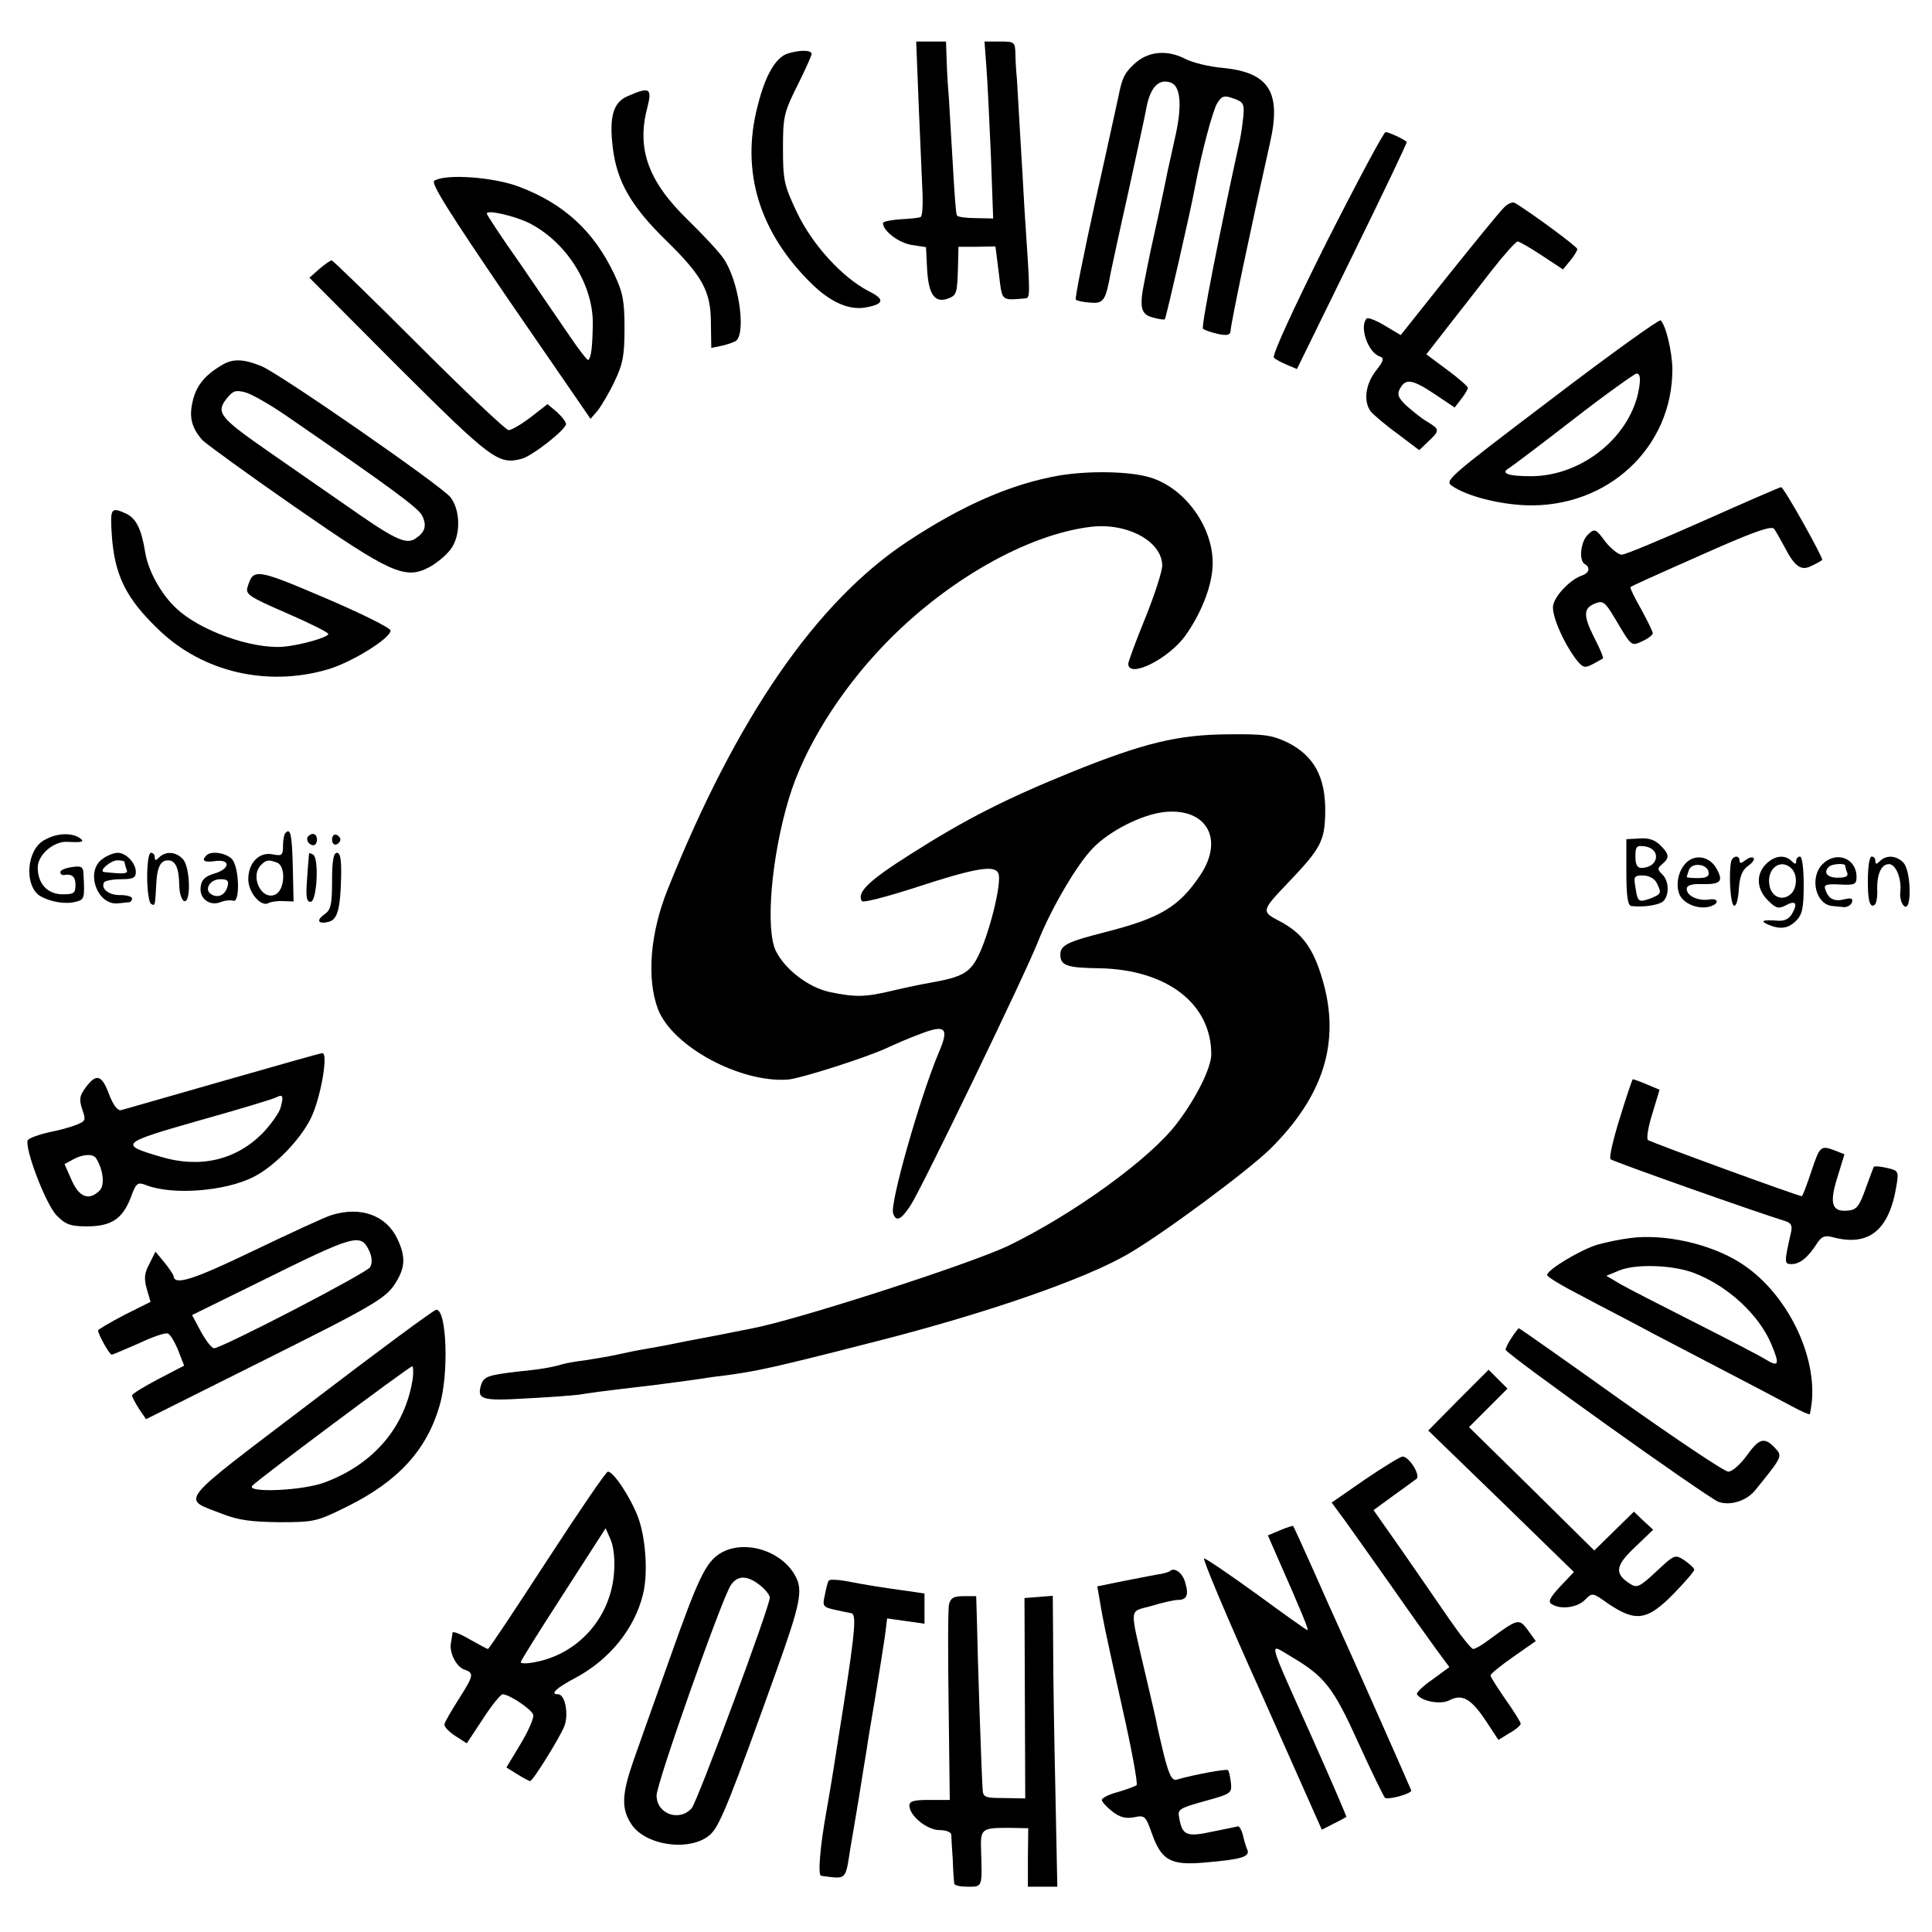
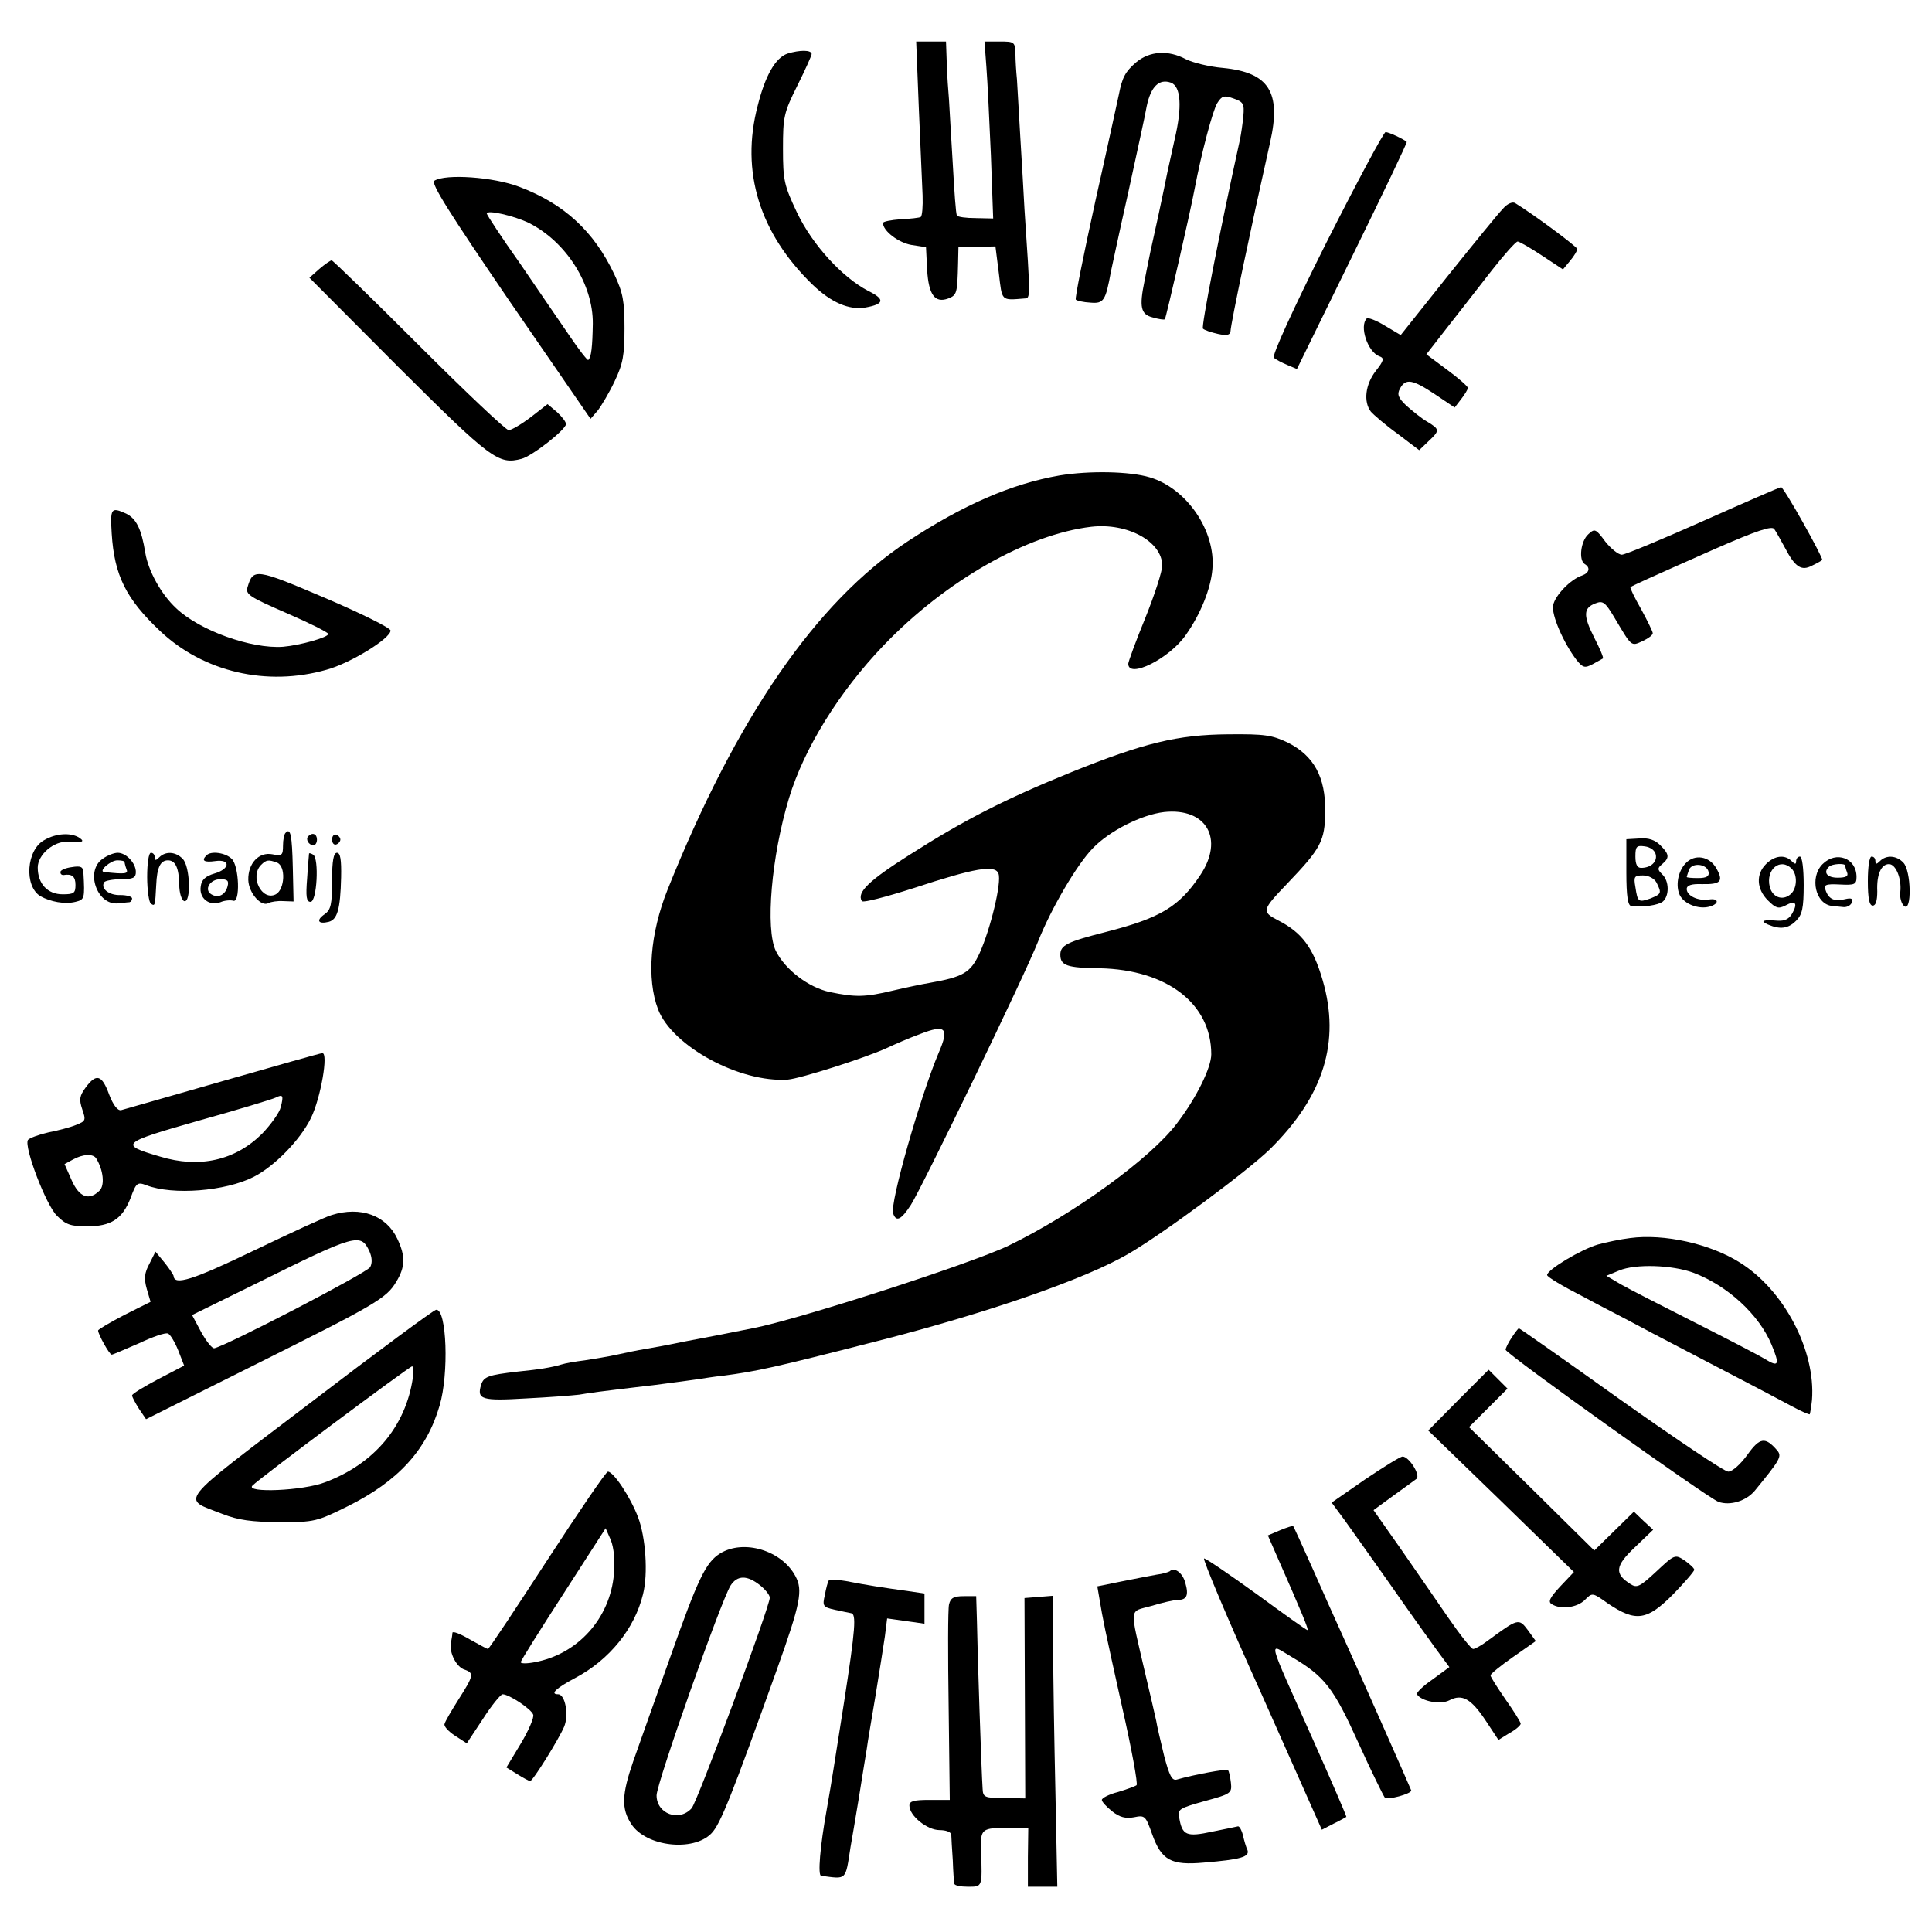
<svg xmlns="http://www.w3.org/2000/svg" version="1.0" width="512pt" height="512pt" viewBox="0 0 512 512" preserveAspectRatio="xMidYMid meet">
  <g transform="translate(0,512) scale(0.1,-0.1)" fill="#000000" stroke="none">
    <path d="M2435 4833 c4 -98 9 -202 10 -231 1 -29 -1 -54 -5 -57 -3 -2 -27 -5 -53 -6 -26 -2 -47 -6 -47 -10 0 -21 41 -52 75 -58 l39 -6 3 -60 c4 -67 21 -89 56 -76 23 9 24 14 26 92 l1 45 49 0 49 1 9 -71 c9 -75 5 -72 68 -67 16 1 16 -3 0 236 -2 39 -7 124 -11 190 -4 66 -8 136 -9 155 -2 19 -4 50 -4 68 -1 31 -3 32 -42 32 l-40 0 5 -67 c3 -38 8 -143 12 -235 l6 -167 -46 1 c-26 0 -48 3 -50 7 -3 4 -7 65 -11 136 -4 71 -9 147 -10 170 -2 22 -5 66 -6 98 l-2 57 -40 0 -39 0 7 -177z" />
    <path d="M2087 4978 c-32 -11 -59 -58 -79 -138 -46 -175 5 -338 145 -474 50 -48 97 -68 140 -61 51 9 53 22 8 44 -69 36 -148 122 -189 208 -34 72 -37 85 -37 169 0 84 2 95 38 167 21 42 38 80 38 84 -1 11 -31 11 -64 1z" />
    <path d="M3011 4955 c-29 -25 -37 -40 -46 -86 -3 -13 -30 -139 -62 -281 -31 -141 -55 -260 -52 -262 3 -3 20 -7 39 -8 35 -3 40 5 54 82 3 14 23 108 46 210 22 102 45 205 49 229 11 52 33 73 64 62 27 -10 30 -65 10 -150 -7 -31 -15 -69 -19 -86 -3 -16 -14 -68 -24 -115 -10 -47 -22 -98 -25 -115 -3 -16 -9 -43 -12 -60 -14 -68 -10 -88 21 -96 17 -5 31 -7 33 -5 3 3 68 286 79 346 18 95 48 208 60 227 12 19 18 21 43 12 26 -9 29 -14 26 -47 -2 -20 -6 -48 -9 -62 -56 -255 -103 -496 -98 -501 4 -4 22 -10 40 -14 23 -5 32 -3 33 7 1 22 54 274 105 501 30 133 -3 185 -125 197 -36 3 -80 14 -98 23 -47 25 -96 22 -132 -8z" />
-     <path d="M1663 4865 c-38 -16 -49 -55 -39 -137 11 -89 48 -154 140 -244 99 -97 120 -136 120 -222 l1 -64 29 6 c17 4 34 10 38 14 25 26 5 159 -34 216 -11 17 -54 63 -95 103 -105 102 -136 188 -108 296 14 54 7 58 -52 32z" />
    <path d="M3514 4475 c-87 -174 -144 -298 -138 -303 5 -5 21 -13 35 -19 l26 -11 147 300 c81 165 146 301 144 302 -9 8 -48 26 -56 26 -5 0 -76 -133 -158 -295z" />
    <path d="M1151 4641 c-10 -6 39 -84 200 -320 l214 -311 19 22 c10 13 31 48 45 78 22 46 26 69 26 140 0 72 -4 94 -27 143 -54 114 -133 187 -252 232 -68 26 -195 35 -225 16z m251 -112 c99 -50 170 -163 169 -267 -1 -61 -4 -89 -12 -96 -2 -2 -24 26 -49 63 -25 36 -84 123 -132 193 -49 69 -88 129 -88 132 0 11 73 -6 112 -25z" />
    <path d="M3983 4567 c-12 -12 -77 -92 -146 -178 l-125 -157 -42 25 c-23 14 -44 22 -48 19 -20 -20 2 -88 33 -100 14 -5 13 -11 -9 -39 -28 -36 -33 -82 -13 -108 7 -8 38 -35 70 -58 l58 -44 24 23 c31 29 31 32 -2 52 -16 9 -40 29 -56 43 -22 21 -25 30 -17 45 15 28 33 25 93 -15 l52 -35 17 22 c10 13 18 26 18 30 0 4 -25 26 -55 48 l-55 41 56 72 c31 40 84 107 117 150 33 42 64 77 69 77 4 0 34 -17 64 -37 l56 -37 19 23 c11 13 19 27 19 31 0 6 -116 92 -165 122 -7 4 -21 -2 -32 -15z" />
    <path d="M846 4407 l-26 -23 236 -237 c246 -245 265 -259 326 -243 28 7 117 77 118 92 0 6 -11 20 -24 32 l-25 21 -45 -35 c-25 -19 -51 -34 -58 -34 -7 0 -114 101 -238 225 -124 124 -228 225 -231 225 -3 0 -18 -10 -33 -23z" />
-     <path d="M4111 4062 c-282 -214 -284 -216 -261 -231 39 -26 121 -47 193 -50 217 -8 390 153 389 362 -1 46 -17 114 -31 128 -3 4 -134 -90 -290 -209z m233 31 c-20 -128 -150 -235 -287 -235 -62 0 -82 8 -57 22 8 5 85 63 170 129 85 66 161 120 167 121 9 0 11 -11 7 -37z" />
-     <path d="M584 4150 c-43 -26 -65 -54 -74 -96 -9 -40 -2 -68 26 -100 11 -11 121 -91 245 -177 255 -177 292 -193 355 -161 21 11 47 33 58 48 27 35 27 103 0 138 -22 29 -454 329 -502 348 -50 20 -77 20 -108 0z m175 -132 c279 -192 351 -245 360 -265 13 -27 7 -44 -19 -61 -26 -16 -57 0 -192 95 -54 37 -145 101 -203 141 -122 85 -133 99 -105 135 18 22 24 24 51 17 17 -5 66 -33 108 -62z" />
    <path d="M2808 3860 c-127 -22 -256 -78 -403 -175 -242 -160 -453 -466 -636 -923 -46 -115 -56 -236 -25 -317 38 -98 217 -195 344 -186 34 3 204 57 263 84 19 9 58 26 88 37 67 26 77 16 49 -49 -48 -113 -131 -402 -121 -427 8 -23 21 -17 47 23 29 45 303 611 337 698 35 88 103 204 145 247 44 46 129 89 189 96 112 12 160 -71 96 -167 -56 -84 -106 -114 -251 -151 -102 -26 -120 -35 -120 -60 0 -29 18 -35 105 -36 178 -4 295 -94 295 -228 0 -35 -39 -115 -91 -183 -70 -93 -273 -240 -446 -324 -100 -48 -558 -196 -678 -219 -60 -12 -141 -28 -180 -35 -38 -8 -86 -17 -105 -20 -19 -3 -53 -10 -75 -15 -22 -5 -60 -11 -85 -15 -25 -3 -53 -8 -62 -11 -27 -8 -57 -13 -117 -19 -77 -9 -89 -13 -96 -35 -12 -39 2 -43 119 -36 61 3 125 8 141 10 30 5 42 7 203 26 48 6 98 13 112 15 14 2 43 7 65 9 91 12 133 21 410 92 290 74 550 164 665 231 93 54 314 218 375 277 143 141 188 285 140 449 -25 86 -55 126 -118 158 -44 23 -43 27 24 97 90 94 100 113 101 191 1 92 -30 148 -99 183 -42 20 -62 23 -158 22 -134 -1 -224 -23 -415 -100 -177 -72 -283 -126 -429 -219 -109 -69 -141 -100 -127 -123 3 -5 64 11 136 34 164 54 217 63 226 39 9 -23 -21 -147 -50 -211 -24 -52 -43 -63 -134 -79 -18 -3 -61 -12 -95 -20 -75 -18 -100 -18 -168 -4 -56 12 -118 59 -143 109 -28 58 -12 250 35 405 40 132 133 282 251 405 164 171 380 294 550 314 96 11 188 -39 188 -103 0 -15 -20 -77 -45 -139 -25 -61 -45 -116 -45 -121 0 -41 110 14 153 77 39 55 66 123 70 174 9 101 -68 214 -166 243 -53 16 -160 18 -239 5z" />
    <path d="M4515 3740 c-110 -49 -208 -90 -217 -90 -9 0 -29 16 -44 35 -25 34 -28 35 -45 19 -20 -18 -26 -69 -9 -79 15 -9 12 -23 -7 -30 -31 -10 -72 -53 -77 -79 -5 -25 27 -99 62 -145 17 -21 22 -22 43 -11 13 7 25 14 27 15 2 2 -8 26 -23 55 -30 59 -29 79 3 91 20 8 26 3 50 -37 47 -79 44 -77 75 -63 15 7 27 16 27 21 0 4 -14 33 -31 64 -17 30 -30 56 -28 58 5 4 38 19 223 101 114 50 152 62 158 53 5 -7 17 -29 28 -49 27 -52 44 -63 72 -48 13 6 25 13 27 15 4 4 -102 194 -109 193 -3 0 -95 -40 -205 -89z" />
    <path d="M296 3706 c7 -111 38 -173 128 -258 115 -109 283 -148 441 -103 63 17 170 83 170 104 0 7 -79 46 -175 87 -183 78 -189 78 -204 28 -6 -19 5 -26 104 -69 60 -26 110 -51 110 -55 0 -9 -74 -30 -120 -34 -84 -6 -221 43 -283 102 -40 37 -74 99 -82 147 -10 63 -24 91 -51 104 -40 18 -42 14 -38 -53z" />
    <path d="M757 2913 c-4 -3 -7 -19 -7 -34 0 -26 -3 -28 -28 -23 -36 7 -65 -24 -64 -68 1 -35 35 -73 54 -61 6 3 23 6 38 5 l28 -1 -2 89 c-2 87 -6 107 -19 93z m-23 -79 c24 -9 21 -71 -3 -84 -37 -19 -70 47 -39 78 14 14 20 14 42 6z" />
    <path d="M118 2894 c-48 -25 -55 -122 -11 -149 27 -15 65 -22 93 -15 24 6 25 8 21 78 -1 15 -7 18 -31 14 -16 -2 -30 -8 -30 -13 0 -5 3 -8 8 -8 23 4 32 -4 32 -26 0 -22 -4 -25 -34 -25 -40 0 -66 28 -66 71 0 34 43 71 80 68 39 -2 46 0 30 11 -22 14 -61 12 -92 -6z" />
    <path d="M817 2904 c-8 -8 1 -24 14 -24 5 0 9 7 9 15 0 15 -12 20 -23 9z" />
    <path d="M880 2895 c0 -9 5 -15 11 -13 6 2 11 8 11 13 0 5 -5 11 -11 13 -6 2 -11 -4 -11 -13z" />
    <path d="M4310 2808 c0 -63 4 -88 13 -89 30 -4 72 2 84 12 17 15 17 54 -2 72 -13 13 -13 16 0 27 20 17 19 26 -5 50 -14 14 -31 20 -55 18 l-35 -2 0 -88z m78 47 c4 -19 -13 -35 -39 -35 -10 0 -15 9 -15 30 0 27 3 30 25 27 15 -2 27 -11 29 -22z m2 -74 c14 -28 13 -30 -16 -42 -32 -11 -34 -10 -40 30 -5 28 -3 31 20 31 15 0 30 -8 36 -19z" />
    <path d="M272 2844 c-47 -32 -15 -124 41 -118 12 1 25 3 30 3 4 1 7 5 7 10 0 5 -14 9 -31 9 -30 -1 -53 17 -43 34 3 4 23 8 45 8 32 0 39 4 39 19 0 24 -26 51 -48 51 -10 0 -28 -7 -40 -16z m58 -8 c0 -2 2 -11 5 -19 6 -13 -3 -14 -59 -8 -16 2 17 31 35 31 11 0 19 -2 19 -4z" />
    <path d="M390 2796 c0 -36 5 -68 10 -71 11 -7 11 -6 14 50 2 46 11 65 31 65 20 0 29 -20 30 -64 0 -22 6 -41 13 -44 19 -6 16 93 -4 112 -18 19 -45 21 -62 4 -9 -9 -12 -9 -12 0 0 7 -4 12 -10 12 -6 0 -10 -28 -10 -64z" />
    <path d="M547 2853 c-14 -14 -6 -19 23 -15 42 6 40 -21 -2 -33 -24 -7 -34 -17 -36 -34 -5 -31 22 -53 52 -42 11 5 27 6 34 4 19 -7 16 92 -4 111 -16 16 -55 22 -67 9z m56 -82 c-6 -23 -25 -32 -43 -21 -20 12 -4 40 24 40 19 0 23 -4 19 -19z" />
    <path d="M819 2858 c0 -2 -3 -31 -5 -65 -4 -50 -2 -63 9 -63 17 0 23 115 7 125 -5 3 -10 5 -11 3z" />
    <path d="M880 2786 c0 -63 -3 -77 -20 -89 -23 -16 -17 -27 11 -20 23 6 31 33 33 118 1 47 -2 65 -11 65 -9 0 -13 -21 -13 -74z" />
    <path d="M4467 2832 c-21 -22 -27 -61 -15 -85 12 -23 49 -37 77 -30 28 7 27 24 -1 19 -28 -4 -58 10 -58 28 0 10 13 14 40 13 50 -1 58 7 39 41 -18 33 -58 40 -82 14z m61 -23 c2 -11 -5 -16 -28 -16 -16 0 -30 1 -30 3 0 1 3 10 6 19 8 20 48 16 52 -6z" />
-     <path d="M4588 2838 c-7 -27 -3 -113 7 -118 6 -3 11 15 13 42 2 35 9 52 24 63 12 8 19 18 15 21 -4 4 -13 1 -22 -6 -10 -8 -15 -9 -15 -1 0 15 -17 14 -22 -1z" />
    <path d="M4680 2830 c-27 -27 -25 -66 5 -96 21 -21 28 -23 46 -14 27 15 34 7 19 -20 -8 -15 -20 -21 -38 -20 -40 3 -49 0 -27 -10 33 -14 54 -11 75 10 16 16 20 33 20 95 0 43 -4 75 -10 75 -5 0 -10 -5 -10 -12 0 -9 -3 -9 -12 0 -18 18 -45 15 -68 -8z m68 -12 c16 -16 15 -53 -3 -68 -21 -18 -48 -8 -55 20 -11 46 28 78 58 48z" />
    <path d="M4830 2830 c-35 -35 -19 -107 26 -111 8 -1 22 -2 31 -3 9 0 18 5 21 13 3 10 -2 12 -19 8 -27 -7 -43 0 -51 24 -6 14 0 17 38 15 39 -2 44 0 44 20 0 50 -54 70 -90 34z m60 -4 c0 -2 2 -11 5 -18 4 -10 -3 -14 -25 -14 -28 0 -39 14 -23 29 7 8 43 10 43 3z" />
    <path d="M4950 2785 c0 -46 4 -65 13 -65 8 0 12 13 12 38 -2 44 10 72 31 72 18 0 34 -38 30 -74 -2 -14 3 -31 10 -37 21 -18 19 94 -2 115 -18 19 -45 21 -62 4 -9 -9 -12 -9 -12 0 0 7 -4 12 -10 12 -6 0 -10 -28 -10 -65z" />
    <path d="M590 2255 c-140 -40 -261 -75 -269 -77 -9 -2 -21 13 -32 42 -19 52 -34 56 -62 18 -16 -22 -18 -31 -9 -58 10 -29 9 -31 -16 -41 -14 -6 -48 -15 -74 -20 -26 -6 -50 -15 -54 -20 -11 -18 48 -173 77 -201 23 -23 36 -28 79 -28 64 0 94 19 116 75 15 41 18 43 42 34 70 -27 209 -16 284 22 55 28 123 97 152 156 26 53 47 174 30 172 -5 0 -124 -34 -264 -74z m154 -69 c-3 -14 -26 -46 -49 -70 -71 -71 -166 -93 -271 -61 -109 32 -105 36 102 95 104 29 196 57 204 61 20 10 22 6 14 -25z m-489 -136 c19 -31 23 -71 9 -85 -28 -28 -54 -18 -74 27 l-19 43 22 12 c27 15 54 16 62 3z" />
-     <path d="M4293 2158 c-18 -57 -29 -106 -25 -110 6 -6 388 -141 460 -163 18 -5 22 -12 19 -28 -19 -84 -19 -87 1 -87 22 0 44 18 68 56 12 18 21 21 42 15 95 -25 149 19 168 138 6 37 5 39 -26 46 -17 4 -33 5 -34 3 -1 -1 -11 -28 -22 -58 -16 -46 -24 -56 -45 -58 -44 -5 -52 17 -30 87 l19 62 -25 10 c-38 14 -40 13 -63 -56 -12 -36 -23 -65 -25 -65 -10 0 -401 143 -408 149 -4 4 1 36 12 70 l19 63 -33 14 c-19 8 -36 14 -38 14 -1 0 -17 -46 -34 -102z" />
    <path d="M879 1900 c-15 -4 -108 -47 -206 -94 -162 -78 -212 -94 -213 -67 -1 3 -11 19 -24 35 l-24 29 -16 -32 c-13 -24 -15 -39 -7 -67 l10 -34 -70 -35 c-38 -20 -69 -38 -69 -41 0 -10 30 -64 36 -64 3 0 35 14 72 30 36 17 70 29 77 26 6 -2 18 -22 27 -44 l16 -41 -69 -36 c-38 -20 -69 -39 -69 -43 0 -4 8 -19 18 -35 l19 -28 282 141 c325 162 355 179 381 223 24 39 25 68 3 114 -29 62 -97 87 -174 63z m100 -96 c7 -16 8 -31 2 -42 -8 -15 -380 -208 -413 -215 -6 -1 -21 18 -35 43 l-24 45 173 85 c262 130 274 133 297 84z" />
    <path d="M4320 1839 c-25 -3 -63 -11 -85 -17 -45 -13 -135 -67 -135 -81 0 -5 42 -30 93 -56 50 -27 119 -62 152 -80 33 -18 128 -67 210 -110 83 -43 170 -89 194 -102 24 -13 45 -22 47 -21 1 2 4 19 6 38 10 131 -74 291 -191 364 -79 50 -201 77 -291 65z m168 -92 c90 -34 174 -111 207 -191 22 -53 19 -60 -17 -38 -18 11 -103 55 -188 98 -85 43 -173 88 -194 100 l-39 23 34 14 c43 18 140 15 197 -6z" />
    <path d="M822 1402 c-360 -274 -342 -251 -233 -294 44 -17 77 -21 152 -22 93 0 99 2 180 42 135 67 210 150 244 267 25 84 19 256 -9 254 -6 0 -156 -111 -334 -247z m272 66 c-19 -128 -102 -227 -232 -276 -59 -23 -213 -29 -193 -9 18 19 415 315 423 316 3 1 4 -14 2 -31z" />
    <path d="M4006 1575 c-9 -13 -16 -28 -16 -32 1 -11 532 -390 564 -403 31 -11 73 2 96 29 67 82 73 91 60 107 -32 37 -46 35 -79 -11 -18 -25 -40 -45 -51 -45 -10 0 -138 86 -285 190 -147 105 -268 190 -270 190 -1 0 -10 -11 -19 -25z" />
    <path d="M3865 1410 l-80 -81 193 -187 193 -188 -36 -38 c-28 -30 -33 -41 -23 -47 23 -15 67 -10 88 11 20 20 20 20 62 -10 73 -49 103 -45 173 26 30 31 55 60 55 64 0 4 -12 15 -26 25 -25 16 -26 16 -75 -30 -43 -40 -51 -44 -68 -33 -43 27 -41 48 11 97 l49 47 -26 24 -25 24 -53 -52 -52 -51 -166 164 -166 163 51 51 51 51 -25 25 -25 25 -80 -80z" />
    <path d="M3617 1199 l-88 -61 34 -46 c19 -26 73 -103 122 -172 48 -69 103 -146 122 -172 l34 -46 -45 -33 c-25 -17 -43 -35 -41 -39 12 -19 63 -28 86 -16 34 18 58 4 97 -55 l33 -50 29 18 c17 9 30 21 30 25 0 4 -18 33 -40 64 -22 32 -40 60 -40 64 0 4 27 26 60 49 l60 42 -21 29 c-24 32 -26 31 -105 -27 -17 -13 -35 -23 -40 -23 -5 0 -35 38 -66 83 -31 45 -88 128 -127 184 l-71 101 52 38 c29 21 57 41 62 45 11 10 -20 59 -37 59 -6 0 -51 -28 -100 -61z" />
    <path d="M1450 985 c-84 -129 -154 -235 -157 -235 -2 0 -24 12 -49 26 -24 14 -44 22 -45 17 0 -4 -2 -16 -4 -27 -5 -26 15 -65 37 -71 25 -9 23 -16 -17 -79 -19 -30 -36 -59 -37 -65 -2 -6 11 -20 28 -31 l31 -20 43 65 c23 36 47 65 52 65 17 0 76 -39 81 -54 3 -7 -12 -42 -33 -77 l-38 -63 29 -18 c16 -10 31 -18 34 -18 7 0 76 111 90 144 13 31 3 86 -16 86 -23 0 -4 17 45 43 91 48 158 131 180 222 14 55 7 151 -13 204 -20 53 -65 121 -80 121 -5 0 -77 -106 -161 -235z m177 -36 c-10 -118 -96 -213 -210 -234 -20 -4 -37 -4 -37 0 0 4 51 85 113 181 l112 174 14 -32 c8 -21 11 -54 8 -89z" />
    <path d="M3393 1065 l-33 -14 21 -48 c71 -161 88 -203 84 -203 -3 0 -63 43 -134 95 -72 52 -135 95 -140 95 -5 0 63 -162 152 -359 l160 -360 31 16 c17 8 32 17 34 18 1 1 -39 94 -89 206 -125 280 -118 254 -56 218 88 -52 111 -82 177 -228 34 -75 66 -140 70 -145 7 -7 70 10 70 19 0 2 -160 363 -193 435 -9 19 -39 87 -67 150 -28 63 -52 115 -53 116 -1 1 -17 -4 -34 -11z" />
    <path d="M1908 1003 c-38 -24 -58 -66 -133 -278 -37 -104 -81 -227 -97 -273 -30 -87 -32 -125 -5 -166 39 -60 164 -74 212 -25 24 24 54 100 174 435 63 176 69 210 49 247 -36 68 -137 99 -200 60z m106 -84 c14 -11 26 -26 26 -33 0 -24 -192 -541 -207 -558 -33 -37 -93 -15 -93 34 0 32 171 516 196 556 18 28 44 28 78 1z" />
    <path d="M3100 956 c-3 -2 -18 -7 -35 -9 -16 -3 -59 -11 -93 -18 l-64 -13 6 -35 c9 -54 12 -70 60 -286 25 -110 42 -203 38 -206 -4 -3 -26 -11 -49 -18 -24 -6 -43 -16 -43 -21 0 -5 12 -18 27 -30 20 -16 36 -20 58 -16 29 6 31 4 48 -44 25 -70 50 -84 138 -76 97 8 121 15 115 33 -4 8 -9 26 -12 39 -3 13 -9 24 -13 24 -3 -1 -34 -7 -68 -14 -69 -15 -80 -10 -88 37 -5 22 0 25 68 44 70 19 72 21 69 49 -2 16 -5 31 -8 33 -3 4 -90 -12 -135 -25 -13 -4 -20 10 -34 63 -9 38 -19 79 -21 93 -3 14 -16 70 -29 125 -42 182 -44 162 16 179 29 9 61 16 70 16 24 0 30 12 20 46 -7 26 -29 42 -41 30z" />
    <path d="M2196 931 c-2 -3 -7 -20 -10 -38 -7 -29 -5 -32 26 -39 18 -4 38 -8 43 -9 15 -1 12 -41 -18 -235 -30 -189 -30 -194 -46 -285 -18 -99 -24 -175 -15 -176 69 -9 64 -14 78 76 3 17 13 75 22 130 9 55 18 114 21 130 2 17 13 80 23 140 10 61 21 131 25 158 l6 48 50 -7 49 -7 0 40 0 40 -47 7 c-59 8 -105 15 -161 26 -23 4 -44 5 -46 1z" />
    <path d="M2515 868 c-3 -13 -3 -134 -1 -270 l3 -248 -53 0 c-42 0 -54 -3 -54 -15 0 -27 47 -65 80 -65 17 0 30 -5 31 -12 0 -7 2 -38 4 -68 1 -30 3 -58 4 -62 1 -5 17 -8 36 -8 39 0 38 -2 35 96 -2 58 1 60 75 60 l50 -1 -1 -77 0 -78 39 0 39 0 -5 248 c-3 136 -6 309 -6 385 l-1 138 -37 -3 -38 -3 1 -265 1 -266 -56 1 c-52 0 -56 2 -57 25 -3 41 -14 370 -15 443 l-2 67 -33 0 c-27 0 -35 -5 -39 -22z" />
  </g>
</svg>